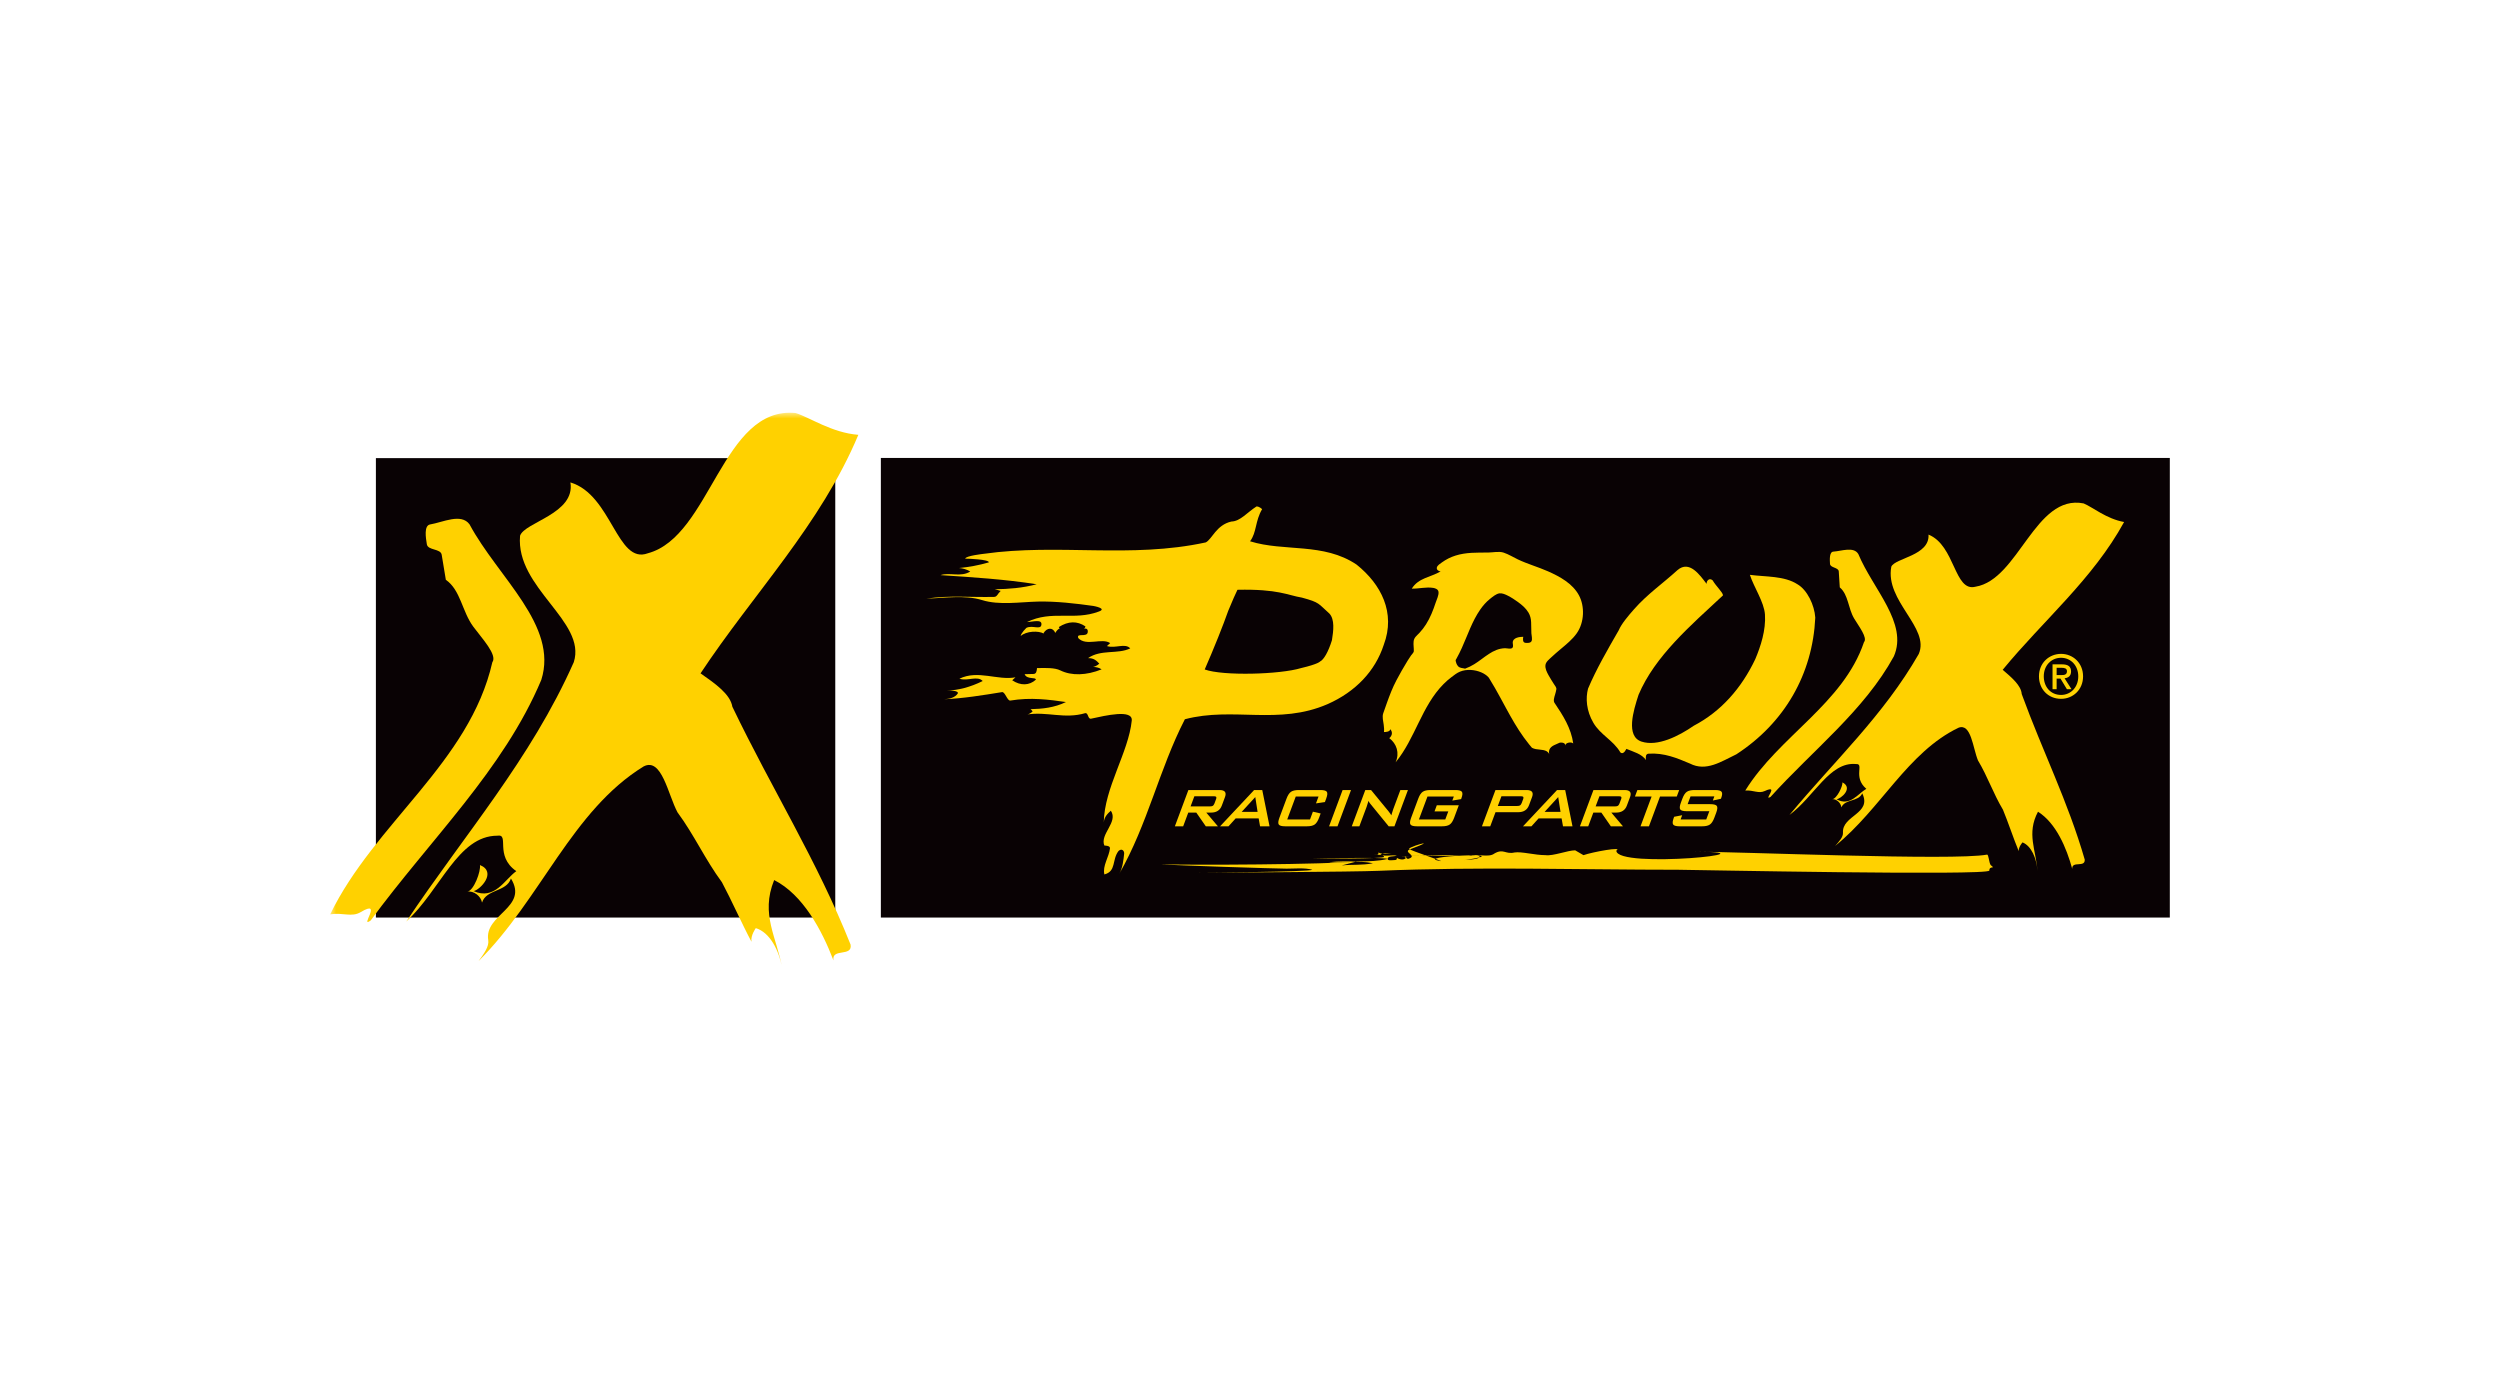
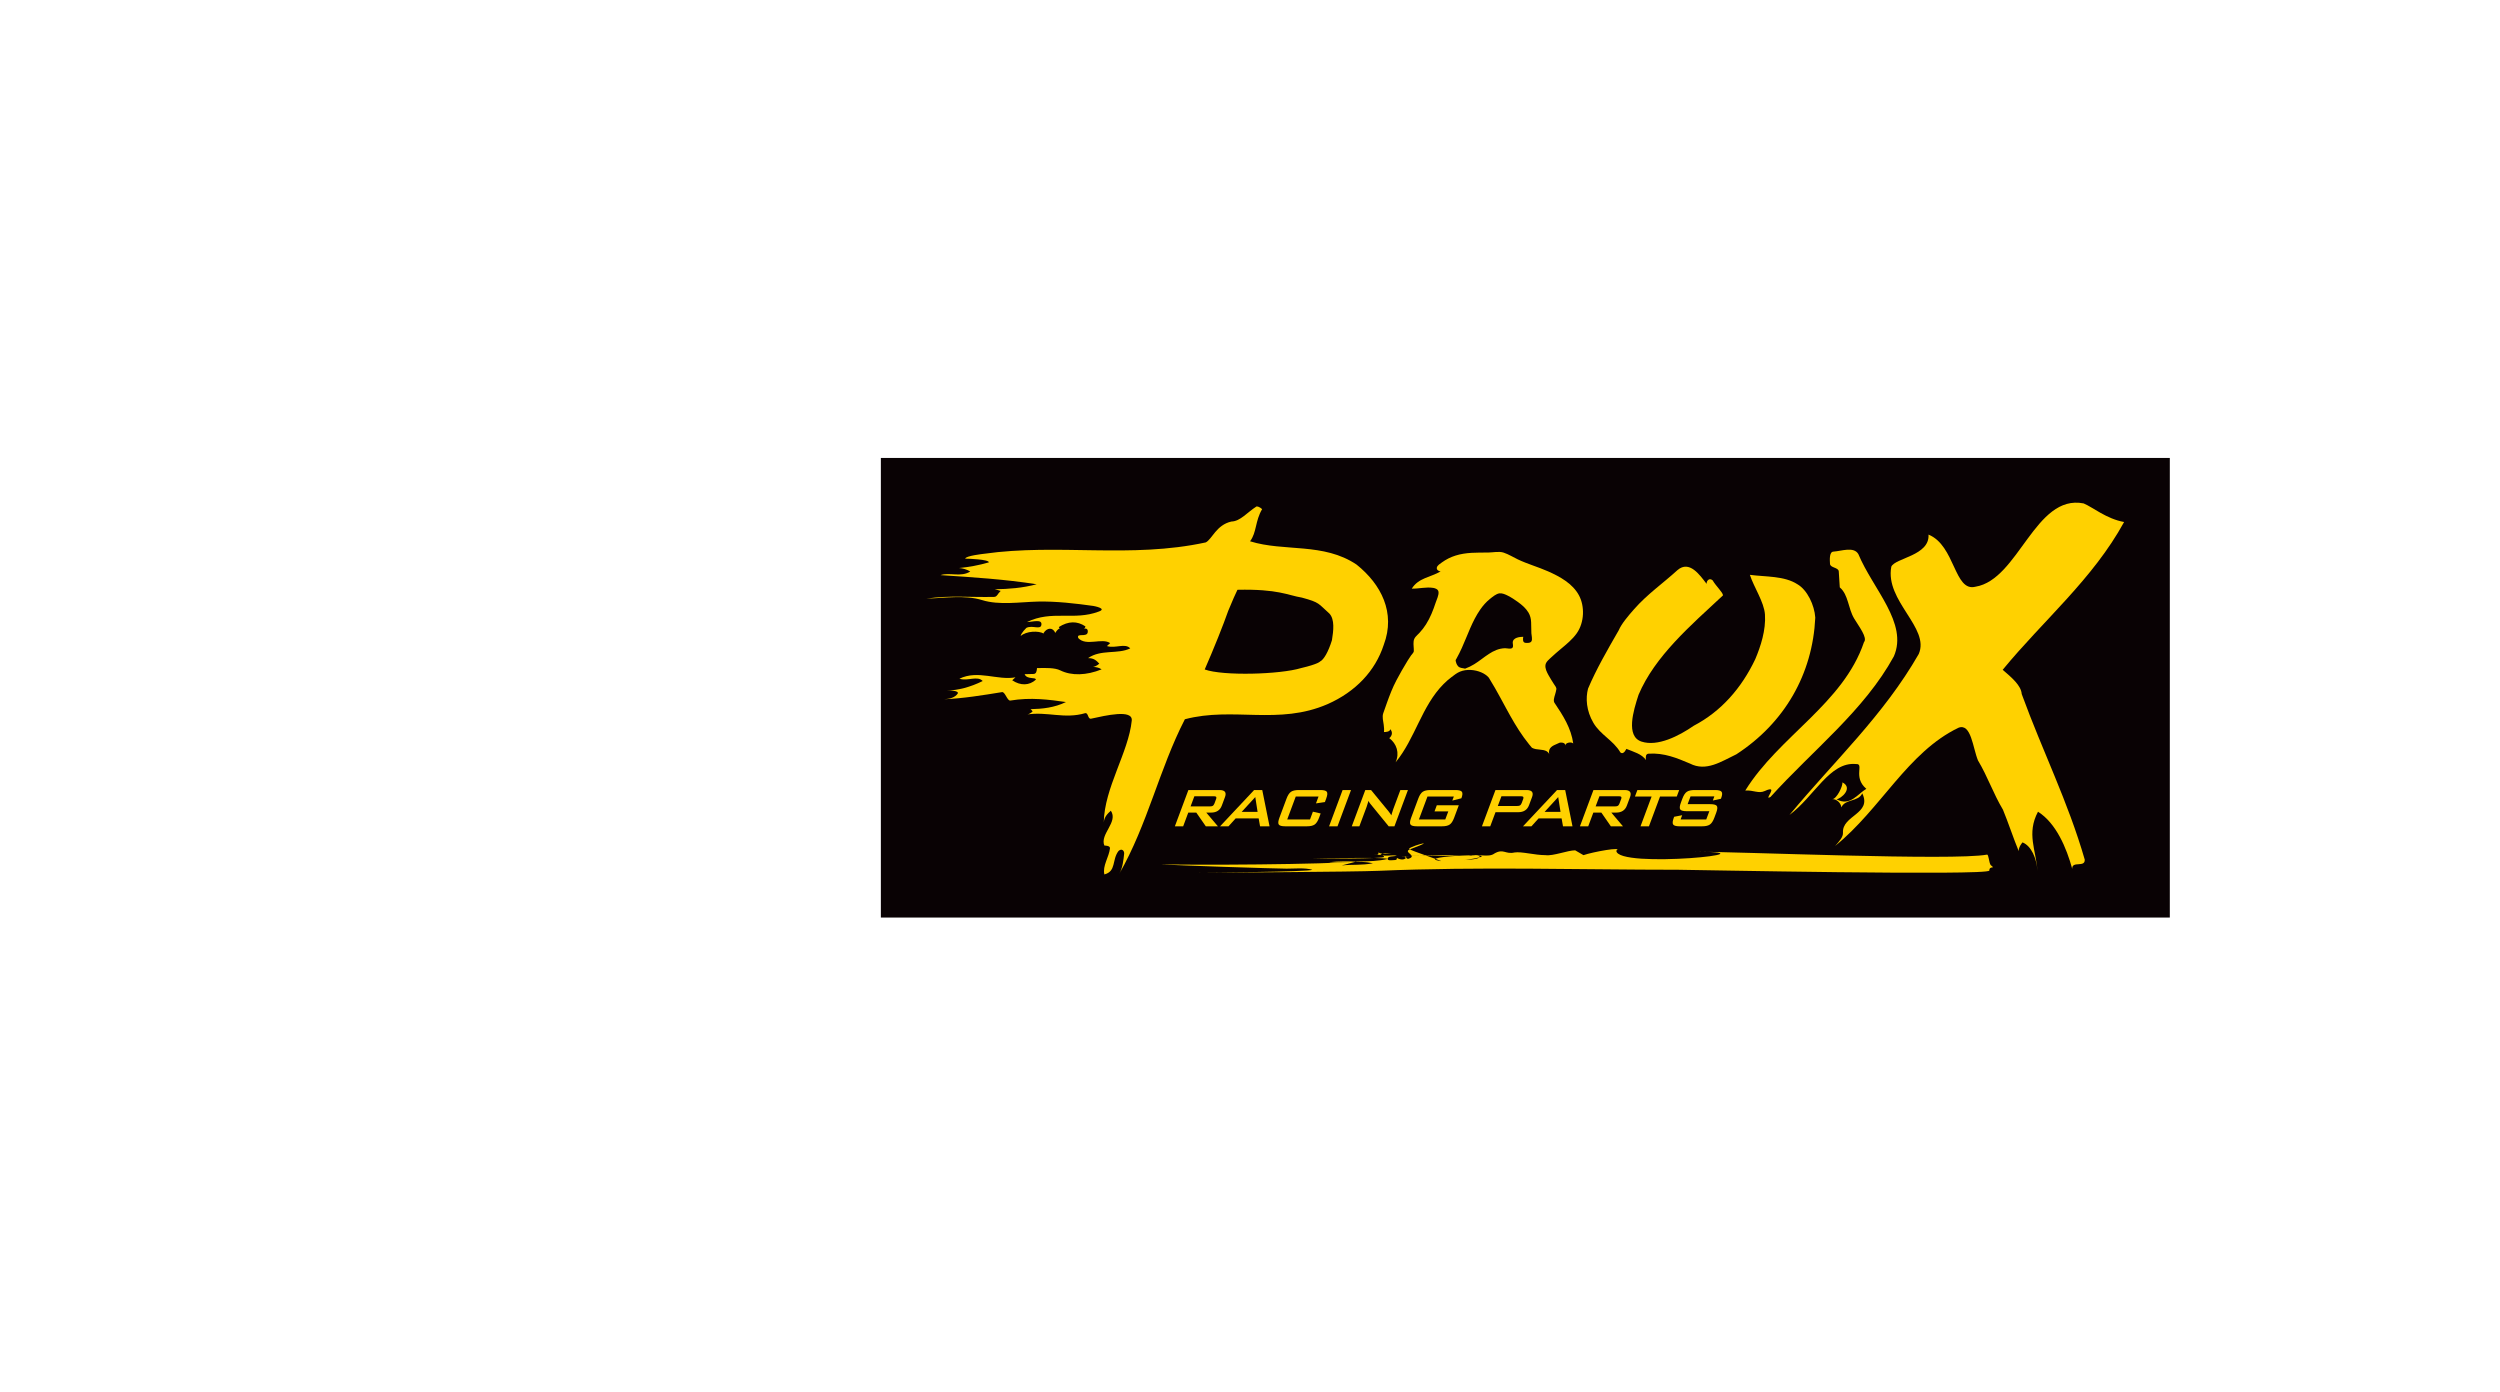
<svg xmlns="http://www.w3.org/2000/svg" xmlns:xlink="http://www.w3.org/1999/xlink" width="212px" height="118px" viewBox="0 0 212 118" version="1.1">
  <title>Media/Brands/pro-x-accent</title>
  <defs>
-     <polygon id="path-1" points="0 47.157 156 47.157 156 0 0 0" />
-   </defs>
+     </defs>
  <g id="Media/Brands/pro-x-accent" stroke="none" stroke-width="1" fill="none" fill-rule="evenodd">
    <g id="Image" transform="translate(28, 35)">
      <polygon id="Fill-1" fill="#090204" points="46.697 42.808 156 42.808 156 3.834 46.697 3.834" />
      <g id="Group-41">
        <path d="M74.892,32.521 L73.283,32.521 L72.961,33.384 L74.57,33.384 C74.682,33.384 74.764,33.373 74.817,33.348 C74.889,33.313 74.945,33.243 74.984,33.138 L75.122,32.767 C75.161,32.663 75.157,32.592 75.112,32.556 C75.077,32.532 75.004,32.521 74.892,32.521 L74.892,32.521 Z M71.629,35.071 L72.775,31.995 L75.41,31.995 C75.87,31.995 76.027,32.195 75.879,32.591 L75.61,33.313 C75.462,33.71 75.157,33.908 74.696,33.908 L74.292,33.908 L75.277,35.071 L74.252,35.071 L73.445,33.908 L72.766,33.908 L72.333,35.071 L71.629,35.071 Z" id="Fill-2" fill="#FFD100" />
        <path d="M77.296,33.844 L78.643,33.844 L78.448,32.591 L77.296,33.844 Z M75.462,35.071 L78.348,31.995 L79.039,31.995 L79.658,35.071 L78.853,35.071 L78.734,34.398 L76.786,34.398 L76.177,35.071 L75.462,35.071 Z" id="Fill-4" fill="#FFD100" />
        <path d="M83.812,32.544 L81.881,32.544 L81.155,34.493 L83.087,34.493 L83.333,33.831 L83.992,33.981 L83.857,34.344 C83.75,34.631 83.624,34.823 83.481,34.921 C83.336,35.022 83.117,35.071 82.823,35.071 L80.988,35.071 C80.693,35.071 80.512,35.022 80.441,34.921 C80.37,34.823 80.388,34.631 80.494,34.344 L81.098,32.723 C81.205,32.437 81.331,32.243 81.475,32.145 C81.62,32.044 81.839,31.995 82.133,31.995 L83.969,31.995 C84.263,31.995 84.445,32.044 84.516,32.145 C84.585,32.243 84.567,32.437 84.46,32.723 L84.352,33.015 L83.594,33.128 L83.812,32.544 Z" id="Fill-6" fill="#FFD100" />
        <polygon id="Fill-8" fill="#FFD100" points="84.706 35.071 85.852 31.995 86.566 31.995 85.421 35.071" />
        <path d="M86.631,35.071 L87.777,31.995 L88.266,31.995 L89.754,33.807 C89.861,33.939 89.936,34.05 89.982,34.141 C90.069,33.855 90.124,33.678 90.149,33.612 L90.751,31.995 L91.394,31.995 L90.249,35.071 L89.76,35.071 L88.21,33.17 C88.144,33.091 88.089,33.007 88.046,32.919 C87.992,33.119 87.942,33.281 87.894,33.408 L87.274,35.071 L86.631,35.071 Z" id="Fill-10" fill="#FFD100" />
-         <path d="M95.285,32.544 L93.05,32.544 L92.324,34.493 L94.559,34.493 L94.815,33.807 L93.647,33.807 L93.842,33.284 L95.707,33.284 L95.312,34.344 C95.205,34.631 95.08,34.823 94.935,34.921 C94.792,35.022 94.573,35.071 94.278,35.071 L92.156,35.071 C91.862,35.071 91.681,35.022 91.61,34.921 C91.54,34.823 91.558,34.631 91.665,34.344 L92.268,32.723 C92.375,32.437 92.5,32.243 92.645,32.145 C92.79,32.044 93.008,31.995 93.302,31.995 L95.424,31.995 C95.71,31.995 95.891,32.044 95.966,32.141 C96.041,32.24 96.028,32.422 95.927,32.694 L95.901,32.765 L95.156,32.89 L95.285,32.544 Z" id="Fill-12" fill="#FFD100" />
+         <path d="M95.285,32.544 L93.05,32.544 L92.324,34.493 L94.559,34.493 L94.815,33.807 L93.647,33.807 L93.842,33.284 L95.707,33.284 L95.312,34.344 C95.205,34.631 95.08,34.823 94.935,34.921 C94.792,35.022 94.573,35.071 94.278,35.071 L92.156,35.071 C91.862,35.071 91.681,35.022 91.61,34.921 C91.54,34.823 91.558,34.631 91.665,34.344 L92.268,32.723 C92.375,32.437 92.5,32.243 92.645,32.145 C92.79,32.044 93.008,31.995 93.302,31.995 L95.424,31.995 C95.71,31.995 95.891,32.044 95.966,32.141 C96.041,32.24 96.028,32.422 95.927,32.694 L95.156,32.89 L95.285,32.544 Z" id="Fill-12" fill="#FFD100" />
        <path d="M100.932,32.521 L99.323,32.521 L99.014,33.348 L100.624,33.348 C100.735,33.348 100.817,33.337 100.869,33.313 C100.943,33.276 100.999,33.205 101.038,33.101 L101.162,32.769 C101.201,32.663 101.197,32.592 101.152,32.556 C101.117,32.533 101.044,32.521 100.932,32.521 L100.932,32.521 Z M97.669,35.071 L98.815,31.995 L101.449,31.995 C101.911,31.995 102.067,32.195 101.919,32.591 L101.663,33.277 C101.515,33.675 101.211,33.874 100.75,33.874 L98.82,33.874 L98.373,35.071 L97.669,35.071 Z" id="Fill-14" fill="#FFD100" />
        <path d="M102.984,33.844 L104.332,33.844 L104.136,32.591 L102.984,33.844 Z M101.151,35.071 L104.037,31.995 L104.728,31.995 L105.347,35.071 L104.542,35.071 L104.423,34.398 L102.474,34.398 L101.866,35.071 L101.151,35.071 Z" id="Fill-16" fill="#FFD100" />
        <path d="M109.241,32.521 L107.632,32.521 L107.309,33.384 L108.919,33.384 C109.03,33.384 109.112,33.373 109.165,33.348 C109.238,33.313 109.294,33.243 109.332,33.138 L109.471,32.767 C109.51,32.663 109.506,32.592 109.461,32.556 C109.426,32.532 109.352,32.521 109.241,32.521 L109.241,32.521 Z M105.978,35.071 L107.124,31.995 L109.758,31.995 C110.219,31.995 110.376,32.195 110.229,32.591 L109.959,33.313 C109.811,33.71 109.506,33.908 109.046,33.908 L108.64,33.908 L109.626,35.071 L108.6,35.071 L107.794,33.908 L107.115,33.908 L106.682,35.071 L105.978,35.071 Z" id="Fill-18" fill="#FFD100" />
        <polygon id="Fill-20" fill="#FFD100" points="112.772 32.544 111.831 35.071 111.116 35.071 112.057 32.544 110.645 32.544 110.849 31.995 114.396 31.995 114.191 32.544" />
        <path d="M117.378,32.532 L115.358,32.532 L115.111,33.193 L117.035,33.193 C117.329,33.193 117.513,33.244 117.586,33.343 C117.659,33.442 117.641,33.635 117.534,33.92 L117.376,34.344 C117.269,34.631 117.142,34.823 116.997,34.921 C116.851,35.022 116.63,35.071 116.337,35.071 L114.435,35.071 C114.141,35.071 113.958,35.022 113.886,34.921 C113.813,34.823 113.831,34.631 113.937,34.344 L113.969,34.262 L114.649,34.13 L114.514,34.493 L116.689,34.493 L116.951,33.79 L115.033,33.79 C114.739,33.79 114.556,33.739 114.486,33.641 C114.416,33.542 114.433,33.349 114.54,33.063 L114.666,32.723 C114.773,32.437 114.898,32.243 115.043,32.145 C115.187,32.044 115.406,31.995 115.7,31.995 L117.448,31.995 C117.729,31.995 117.909,32.043 117.986,32.139 C118.064,32.234 118.055,32.411 117.959,32.669 L117.934,32.735 L117.248,32.884 L117.378,32.532 Z" id="Fill-22" fill="#FFD100" />
        <path d="M106.279,37.517 C107.057,37.243 109.689,36.767 109.064,37.132 C109.064,38.724 123.537,37.219 115.405,37.219 C119.59,37.219 137.636,38.006 140.498,37.472 C140.646,37.445 140.662,38.182 140.817,38.365 C141.285,38.731 140.695,38.365 140.695,38.822 C140.695,39.28 115.087,38.755 114.305,38.755 C105.886,38.755 97.469,38.479 88.894,38.846 C86.711,38.937 75.805,39 73.622,39 C73.934,39 83.126,38.937 83.281,38.755 C82.658,38.57 81.723,38.662 81.099,38.662 C80.32,38.662 71.22,38.378 70.441,38.287 C72.779,38.378 84.743,38.318 87.082,38.045 L85.777,38.388 C86.711,38.296 87.491,38.388 88.427,38.205 C87.179,37.931 85.933,38.205 84.685,38.114 C86.4,37.931 88.115,38.205 89.674,37.839 C89.362,37.657 83.6,37.814 83.287,37.814 C83.6,37.814 89.517,37.839 89.362,37.657 C89.362,37.472 88.894,37.472 88.427,37.472 L88.738,37.472 C88.894,37.472 88.894,37.382 88.894,37.29 C89.206,37.472 89.674,37.382 89.985,37.382 C89.674,37.382 89.362,37.29 89.051,37.472 C89.517,37.657 89.985,37.472 90.454,37.564 C90.141,37.657 89.674,37.564 89.674,37.839 C89.674,38.022 90.141,37.931 90.297,37.931 C90.454,37.931 90.454,37.839 90.454,37.748 C90.765,37.931 91.078,37.931 91.234,37.748 C91.389,37.564 90.765,37.657 90.92,37.657 C92.48,37.472 94.195,37.472 95.754,37.564 C94.195,37.657 92.636,37.382 91.078,37.657 C91.234,37.748 91.389,37.839 91.389,37.839 C92.324,37.564 90.901,37.272 91.571,37.021 C94.472,35.939 90.947,36.931 91.571,37.021 C91.571,37.112 94.352,38.022 94.195,38.022 C91.429,37.616 101.18,37.203 96.222,37.931 C95.754,37.931 97.469,37.931 97.469,37.657 C97.469,37.472 96.846,37.564 96.533,37.564 C97.313,37.382 98.248,37.748 98.717,37.382 C99.495,36.924 99.652,37.472 100.43,37.29 C101.055,37.198 102.131,37.517 103.065,37.517 C103.689,37.609 104.951,37.107 105.574,37.107" id="Fill-24" fill="#FFD100" />
        <path d="M101.368,19.515 C101.109,19.49 101.136,19.204 101.172,18.999 C100.86,19.003 100.277,19.064 100.28,19.504 C100.28,19.625 100.341,19.792 100.273,19.909 C100.174,20.081 99.774,19.965 99.628,19.969 C98.578,19.994 97.873,20.8 97.011,21.327 C96.766,21.479 96.507,21.606 96.239,21.702 C96.021,21.637 95.812,21.673 95.646,21.497 C95.579,21.425 95.53,21.337 95.496,21.243 C95.473,21.183 95.457,21.121 95.444,21.058 C95.425,20.965 95.461,20.936 95.509,20.853 C95.674,20.56 95.822,20.258 95.961,19.953 C96.459,18.856 96.831,17.684 97.531,16.681 C97.759,16.353 98.025,16.05 98.337,15.798 C98.549,15.626 98.879,15.347 99.155,15.316 C99.402,15.288 99.658,15.41 99.867,15.515 C100.167,15.666 100.447,15.852 100.717,16.047 C101.072,16.306 101.385,16.568 101.615,16.949 C101.763,17.198 101.827,17.469 101.839,17.765 C101.854,18.076 101.847,18.389 101.861,18.7 C101.87,18.883 101.963,19.202 101.872,19.373 C101.779,19.546 101.52,19.522 101.368,19.515 M103.85,24.643 C103.682,24.45 103.806,24.122 103.872,23.894 C103.914,23.747 103.956,23.599 103.979,23.451 C104.003,23.299 103.85,23.132 103.774,23.011 C103.615,22.756 103.449,22.506 103.306,22.241 C103.172,21.995 103.017,21.697 103.054,21.396 C103.087,21.123 103.372,20.91 103.564,20.727 C103.812,20.491 104.075,20.271 104.337,20.049 C104.825,19.639 105.338,19.228 105.708,18.704 C106.367,17.77 106.39,16.399 105.895,15.483 C105.357,14.486 104.291,13.902 103.281,13.453 C102.44,13.081 101.535,12.829 100.708,12.434 C100.31,12.245 99.935,12.006 99.513,11.864 C99.111,11.731 98.615,11.852 98.184,11.856 C97.266,11.865 96.333,11.826 95.424,12.114 C95.016,12.243 94.625,12.438 94.272,12.694 C94.131,12.797 93.889,12.94 93.846,13.122 C93.798,13.315 93.996,13.448 94.165,13.453 C93.32,13.959 92.287,13.994 91.719,14.917 C92.32,14.932 92.941,14.755 93.535,14.853 C93.733,14.886 93.956,14.97 93.986,15.192 C94.022,15.47 93.829,15.843 93.742,16.112 C93.532,16.745 93.289,17.375 92.924,17.948 C92.761,18.205 92.575,18.447 92.367,18.669 C92.137,18.916 91.905,19.056 91.873,19.404 C91.845,19.682 91.901,19.951 91.892,20.226 C91.889,20.332 91.721,20.489 91.658,20.58 C91.554,20.729 91.456,20.879 91.362,21.032 C91.03,21.574 90.706,22.137 90.412,22.698 C90.089,23.31 89.843,23.955 89.611,24.6 C89.507,24.893 89.405,25.185 89.301,25.478 C89.191,25.783 89.3,26.166 89.339,26.467 C89.365,26.666 89.383,26.87 89.361,27.078 C89.519,27.078 89.871,27.057 89.895,26.834 C90.106,27.079 90.075,27.366 89.812,27.597 C90.441,28.068 90.7,28.855 90.347,29.646 C92.02,27.615 92.546,24.888 94.42,23.001 C94.622,22.798 94.838,22.608 95.064,22.437 C95.291,22.265 95.542,22.062 95.804,21.956 C96.384,21.719 97.082,21.789 97.613,22.018 C97.855,22.121 98.078,22.269 98.25,22.465 C98.43,22.753 98.602,23.046 98.772,23.341 C99.095,23.905 99.4,24.48 99.711,25.052 C100.176,25.907 100.657,26.753 101.225,27.542 C101.368,27.741 101.516,27.935 101.67,28.125 C101.748,28.222 101.828,28.317 101.91,28.412 C102.011,28.468 102.126,28.502 102.242,28.525 C102.618,28.598 103.211,28.533 103.374,28.956 C103.281,28.533 103.51,28.302 103.901,28.141 C103.985,28.106 104.069,28.074 104.148,28.029 C104.259,27.966 104.304,27.959 104.431,27.97 C104.589,27.985 104.744,28.04 104.723,28.227 C104.754,27.959 105.263,27.886 105.411,28.048 C105.233,26.753 104.549,25.681 103.85,24.643" id="Fill-26" fill="#FFD100" />
        <path d="M129.237,17.459 C128.709,16.578 128.756,15.444 128.013,14.809 C127.992,14.471 127.948,13.791 127.927,13.453 C127.905,13.112 127.206,13.157 127.184,12.818 C127.162,12.478 127.118,11.8 127.468,11.778 C128.167,11.732 129.193,11.325 129.586,11.983 C130.832,14.97 133.823,17.845 132.601,20.655 C130.089,25.249 125.743,28.597 122.14,32.579 C121.463,32.965 122.958,31.472 121.653,32.078 C121.127,32.322 120.698,31.991 120,32.036 C122.86,27.42 128.298,24.683 130.066,19.452 C130.394,19.09 129.631,18.115 129.237,17.459" id="Fill-28" fill="#FFD100" />
        <path d="M83.935,21.099 C83.941,21.088 83.833,21.3 82.34,21.651 C80.54,22.2 75.698,22.332 74.159,21.771 C74.922,20.033 75.758,17.938 76.156,16.794 C76.499,15.946 76.784,15.335 76.936,15.013 C80.414,14.941 81.179,15.476 82.407,15.679 C83.939,16.094 83.775,16.181 84.732,17.03 C85.194,17.522 85.081,18.481 84.948,19.292 C84.643,20.275 84.258,20.947 83.935,21.099 M87.038,12.878 C85.637,11.933 84.103,11.666 82.558,11.52 C81.013,11.376 79.456,11.355 78.004,10.901 C78.29,10.527 78.397,10.094 78.506,9.632 C78.616,9.17 78.729,8.678 79.028,8.179 C79.028,8.179 78.972,8.12 78.884,8.061 C78.796,8.002 78.677,7.944 78.552,7.946 C78.152,8.202 77.808,8.516 77.47,8.77 C77.133,9.024 76.801,9.217 76.425,9.226 C75.788,9.365 75.374,9.743 75.055,10.118 C74.737,10.493 74.512,10.867 74.249,10.996 C71.059,11.69 67.936,11.708 64.821,11.664 C61.705,11.62 58.595,11.514 55.429,11.963 C55.429,11.963 55.041,12.004 54.649,12.077 C54.257,12.149 53.863,12.252 53.85,12.374 C53.976,12.372 54.483,12.388 54.956,12.436 C55.429,12.484 55.867,12.563 55.856,12.688 C55.43,12.813 55.006,12.912 54.586,12.991 C54.165,13.07 53.746,13.128 53.329,13.169 C53.491,13.182 53.652,13.209 53.81,13.257 C53.968,13.304 54.125,13.37 54.279,13.463 C53.879,13.718 53.441,13.729 53.006,13.71 C52.571,13.69 52.14,13.64 51.752,13.771 C53.115,13.86 54.479,13.948 55.841,14.066 C57.202,14.184 58.56,14.334 59.91,14.545 C59.309,14.704 58.711,14.807 58.118,14.871 C57.526,14.935 56.936,14.962 56.35,14.969 C56.434,14.988 56.52,15.009 56.605,15.034 C56.689,15.056 56.773,15.083 56.857,15.112 C56.72,15.239 56.644,15.364 56.572,15.456 C56.501,15.55 56.432,15.613 56.307,15.617 C55.305,15.641 54.373,15.605 53.438,15.598 C52.503,15.59 51.564,15.614 50.551,15.763 C51.302,15.744 52.122,15.662 52.935,15.64 C53.748,15.62 54.555,15.661 55.281,15.888 C56.006,16.114 56.809,16.155 57.619,16.134 C58.431,16.114 59.25,16.032 60.011,16.013 C60.762,15.995 61.57,16.036 62.373,16.106 C63.177,16.178 63.978,16.28 64.717,16.384 C64.717,16.384 65.023,16.438 65.233,16.524 C65.442,16.611 65.555,16.73 65.167,16.863 C64.129,17.256 63.134,17.22 62.136,17.215 C61.138,17.209 60.136,17.235 59.086,17.752 C59.336,17.744 59.655,17.675 59.906,17.67 C60.156,17.664 60.337,17.72 60.313,17.965 C60.287,18.211 60.099,18.216 59.852,18.192 C59.606,18.166 59.299,18.114 59.036,18.243 C59.036,18.243 58.922,18.355 58.803,18.496 C58.685,18.639 58.564,18.813 58.553,18.936 C58.784,18.724 59.164,18.605 59.544,18.574 C59.924,18.543 60.302,18.598 60.528,18.738 L60.508,18.718 L60.487,18.695 C60.638,18.448 60.838,18.32 61.025,18.315 C61.214,18.31 61.389,18.428 61.489,18.671 C61.555,18.559 61.62,18.473 61.682,18.412 C61.745,18.349 61.805,18.312 61.862,18.298 C61.847,18.282 61.835,18.261 61.824,18.242 C61.811,18.22 61.799,18.197 61.789,18.173 C62.189,17.918 62.577,17.786 62.952,17.776 C63.328,17.767 63.691,17.88 64.042,18.116 C64.036,18.162 64.024,18.201 64.004,18.231 C63.984,18.263 63.957,18.287 63.926,18.306 C64.02,18.295 64.105,18.3 64.164,18.341 C64.224,18.382 64.256,18.462 64.242,18.6 C64.217,18.846 63.966,18.854 63.747,18.859 C63.529,18.864 63.341,18.869 63.441,19.112 C63.779,19.472 64.279,19.459 64.783,19.415 C65.287,19.372 65.794,19.298 66.143,19.535 L66.006,19.661 L65.868,19.787 C66.232,19.9 66.612,19.83 66.96,19.79 C67.307,19.751 67.621,19.742 67.846,19.982 C67.321,20.241 66.695,20.258 66.066,20.303 C65.437,20.35 64.806,20.428 64.267,20.81 C64.518,20.804 64.699,20.86 64.846,20.948 C64.993,21.036 65.106,21.157 65.219,21.276 C65.127,21.36 65.039,21.421 64.952,21.464 C64.866,21.511 64.781,21.538 64.697,21.556 C64.827,21.559 64.953,21.575 65.076,21.608 C65.197,21.64 65.312,21.688 65.418,21.761 C64.769,22.022 64.13,22.161 63.536,22.176 C62.941,22.192 62.391,22.083 61.916,21.85 C61.678,21.732 61.37,21.679 61.029,21.658 C60.689,21.636 60.313,21.645 59.938,21.655 C59.926,21.777 59.913,21.901 59.873,21.993 C59.831,22.085 59.762,22.149 59.638,22.152 C59.513,22.155 59.387,22.159 59.262,22.161 C59.137,22.165 59.012,22.168 58.887,22.171 C58.988,22.414 59.232,22.469 59.447,22.493 C59.663,22.519 59.85,22.515 59.839,22.638 C59.564,22.889 59.238,23.02 58.894,23.029 C58.551,23.039 58.187,22.925 57.837,22.688 L57.974,22.562 L58.111,22.437 C57.348,22.578 56.554,22.414 55.754,22.313 C54.951,22.21 54.145,22.169 53.356,22.556 C53.719,22.67 54.101,22.599 54.449,22.558 C54.795,22.52 55.109,22.512 55.333,22.751 C54.808,23.01 54.289,23.207 53.776,23.342 C53.263,23.478 52.756,23.551 52.256,23.565 C52.381,23.561 52.631,23.554 52.846,23.58 C53.062,23.606 53.244,23.662 53.232,23.784 C53.117,23.977 52.935,24.096 52.726,24.174 C52.517,24.249 52.282,24.283 52.06,24.297 C52.874,24.262 53.694,24.178 54.516,24.067 C55.337,23.958 56.162,23.823 56.986,23.689 C57.11,23.686 57.218,23.868 57.324,24.049 C57.43,24.23 57.537,24.411 57.662,24.409 C58.551,24.262 59.364,24.242 60.14,24.285 C60.915,24.325 61.654,24.429 62.392,24.533 C61.906,24.772 61.405,24.917 60.902,25.007 C60.398,25.095 59.891,25.127 59.392,25.137 C59.423,25.162 59.454,25.191 59.482,25.223 C59.511,25.257 59.539,25.295 59.564,25.34 C59.564,25.34 59.495,25.402 59.395,25.466 C59.296,25.531 59.164,25.595 59.038,25.598 C59.927,25.453 60.728,25.556 61.531,25.626 C62.336,25.697 63.143,25.739 64.044,25.471 C64.169,25.467 64.219,25.589 64.269,25.711 C64.319,25.832 64.37,25.953 64.495,25.95 C65.133,25.812 66.027,25.605 66.75,25.556 C67.471,25.507 68.023,25.616 67.973,26.107 C67.836,27.457 67.254,28.881 66.701,30.335 C66.148,31.789 65.623,33.274 65.599,34.743 C65.624,34.498 65.705,34.312 65.814,34.157 C65.924,34 66.062,33.874 66.199,33.748 C66.525,34.23 66.288,34.726 66.018,35.223 C65.749,35.72 65.45,36.218 65.649,36.703 C65.649,36.703 65.775,36.7 65.897,36.729 C66.019,36.754 66.137,36.813 66.126,36.936 C66.088,37.303 65.925,37.676 65.794,38.046 C65.663,38.418 65.563,38.787 65.651,39.153 C66.163,39.017 66.32,38.708 66.42,38.337 C66.521,37.966 66.564,37.536 66.852,37.162 C66.989,37.037 67.114,37.033 67.202,37.092 C67.289,37.15 67.339,37.272 67.327,37.395 C67.301,37.64 67.271,37.947 67.208,38.256 C67.145,38.565 67.052,38.873 66.902,39.122 C68.115,37.008 68.965,34.782 69.784,32.554 C70.603,30.329 71.39,28.102 72.478,25.992 C74.53,25.451 76.513,25.584 78.506,25.626 C80.499,25.666 82.501,25.616 84.591,24.705 C85.766,24.185 86.773,23.486 87.578,22.639 C88.381,21.792 88.98,20.796 89.343,19.682 C89.856,18.319 89.8,17.035 89.356,15.883 C88.911,14.729 88.078,13.71 87.038,12.878" id="Fill-30" fill="#FFD100" />
        <path d="M110.572,16.658 C111.693,15.383 112.999,14.486 114.253,13.343 C115.261,12.481 116.14,13.753 116.72,14.512 C116.703,14.248 116.951,13.967 117.232,14.213 C117.531,14.727 118.093,15.221 118.111,15.486 C115.353,18.054 112.332,20.644 110.949,23.92 C110.505,25.277 109.848,27.445 111.204,27.888 C112.561,28.333 114.362,27.42 115.634,26.541 C117.947,25.329 119.68,23.358 120.849,20.892 C121.31,19.798 121.754,18.438 121.669,17.116 C121.601,16.058 120.722,14.786 120.389,13.746 C121.729,13.925 123.316,13.822 124.427,14.548 C125.254,15.025 125.868,16.315 125.936,17.373 C125.713,22.173 123.324,26.311 119.244,28.965 C117.955,29.58 116.683,30.458 115.308,29.75 C114.217,29.288 113.126,28.827 111.802,28.912 C111.537,28.93 111.555,29.195 111.571,29.459 C111.272,28.946 110.463,28.733 109.915,28.503 C109.915,28.503 109.685,29.049 109.406,28.801 C108.806,27.778 107.714,27.316 107.117,26.291 C106.519,25.268 106.452,24.21 106.665,23.398 C107.357,21.761 108.313,20.105 109.269,18.446 C109.5,17.899 110.077,17.221 110.572,16.658" id="Fill-32" fill="#FFD100" />
        <path d="M128.284,35.616 C128.189,34.14 130.772,34.017 129.918,32.274 C129.596,33.015 128.468,32.727 128.146,33.468 C128.122,33.109 127.748,32.747 127.379,32.769 C127.748,32.747 128.263,31.704 128.241,31.345 C129.186,31.84 128.1,32.752 127.731,32.776 C128.883,33.421 129.551,32.299 130.265,31.893 C129.089,30.89 130.126,29.744 129.39,29.791 C127.155,29.576 125.866,32.536 123.745,34.11 C127.524,29.553 131.715,25.686 134.71,20.458 C135.677,18.235 131.829,15.967 132.383,13.053 C132.705,12.314 135.654,12.123 135.538,10.334 C137.82,11.266 137.705,15.229 139.524,14.752 C143.187,14.155 144.57,6.876 148.691,7.689 C149.451,8 150.627,9.002 152.124,9.266 C149.474,14.111 145.26,17.619 141.828,21.799 C142.61,22.468 143.394,23.137 143.441,23.853 C145.237,28.772 147.357,32.951 148.785,37.892 C148.832,38.609 147.679,37.963 147.726,38.681 C147.242,36.913 146.367,34.812 144.822,33.833 C143.833,35.694 144.662,37.08 144.778,38.871 C144.708,37.796 144.27,36.745 143.51,36.434 C143.51,36.434 143.165,36.816 143.187,37.175 C142.75,36.123 142.288,34.715 141.851,33.664 C141.022,32.278 140.562,30.872 139.733,29.486 C139.295,28.436 139.156,26.286 138.074,26.716 C133.765,28.791 131.486,33.613 127.617,36.738 C127.962,36.356 128.307,35.974 128.284,35.616" id="Fill-34" fill="#FFD100" />
        <mask id="mask-2" fill="white">
          <use xlink:href="#path-1" />
        </mask>
        <g id="Clip-37" />
-         <polygon id="Fill-36" fill="#090204" mask="url(#mask-2)" points="3.876 42.808 42.831 42.808 42.831 3.849 3.876 3.849" />
        <path d="M12.138,18.146 C11.173,16.842 11.07,15.049 9.807,14.166 C9.718,13.634 9.544,12.571 9.455,12.04 C9.367,11.508 8.285,11.687 8.197,11.157 C8.109,10.624 7.933,9.561 8.477,9.472 C9.559,9.292 11.099,8.493 11.817,9.465 C14.236,13.979 19.369,18.044 17.901,22.657 C14.7,30.281 8.438,36.227 3.432,43.059 C2.435,43.772 4.536,41.187 2.59,42.346 C1.809,42.814 1.086,42.357 0,42.536 C3.743,34.823 11.813,29.667 13.75,21.159 C14.203,20.538 12.855,19.121 12.138,18.146" id="Fill-38" fill="#FFD100" mask="url(#mask-2)" />
        <path d="M13.403,44.726 C13.041,42.535 16.852,41.973 15.327,39.496 C14.959,40.647 13.244,40.386 12.876,41.539 C12.789,41.006 12.18,40.521 11.638,40.611 C12.18,40.521 12.788,38.886 12.699,38.355 C14.177,38.955 12.7,40.476 12.159,40.565 C13.962,41.36 14.784,39.587 15.782,38.874 C13.89,37.551 15.255,35.687 14.169,35.867 C10.825,35.873 9.356,40.483 6.451,43.148 C11.368,35.783 17.002,29.394 20.659,21.148 C21.757,17.689 15.717,14.864 16.101,10.434 C16.468,9.282 20.809,8.565 20.37,5.908 C23.887,6.964 24.312,12.899 26.936,11.918 C32.277,10.491 33.234,-0.583 39.464,0.024 C40.642,0.376 42.53,1.701 44.788,1.873 C41.591,9.496 35.869,15.356 31.406,22.1 C32.667,22.983 33.93,23.867 34.104,24.93 C37.505,32.01 41.272,37.937 44.13,45.106 C44.306,46.17 42.501,45.376 42.677,46.44 C41.695,43.872 40.083,40.863 37.649,39.629 C36.459,42.553 37.897,44.5 38.336,47.157 C38.073,45.563 37.267,44.057 36.092,43.705 C36.092,43.705 35.638,44.326 35.726,44.86 C34.92,43.354 34.025,41.318 33.219,39.814 C31.783,37.868 30.888,35.833 29.452,33.886 C28.645,32.383 28.118,29.193 26.578,29.995 C20.506,33.728 17.85,41.264 12.581,46.5 C13.036,45.879 13.491,45.258 13.403,44.726" id="Fill-39" fill="#FFD100" mask="url(#mask-2)" />
        <path d="M146.789,22.247 C147.049,22.247 147.279,22.223 147.279,21.917 C147.279,21.661 147.029,21.63 146.82,21.63 L146.402,21.63 L146.402,22.247 L146.789,22.247 Z M146.402,23.445 L146.055,23.445 L146.055,21.336 L146.855,21.336 C147.365,21.336 147.625,21.514 147.625,21.942 C147.625,22.324 147.39,22.482 147.074,22.518 L147.666,23.445 L147.274,23.445 L146.729,22.544 L146.402,22.544 L146.402,23.445 Z M146.779,20.78 C145.953,20.78 145.312,21.428 145.312,22.355 C145.312,23.221 145.872,23.93 146.779,23.93 C147.594,23.93 148.237,23.287 148.237,22.355 C148.237,21.428 147.594,20.78 146.779,20.78 L146.779,20.78 Z M146.779,24.261 C145.683,24.261 144.904,23.441 144.904,22.355 C144.904,21.208 145.77,20.448 146.779,20.448 C147.778,20.448 148.644,21.208 148.644,22.355 C148.644,23.501 147.778,24.261 146.779,24.261 L146.779,24.261 Z" id="Fill-40" fill="#FFD100" mask="url(#mask-2)" />
      </g>
    </g>
  </g>
</svg>